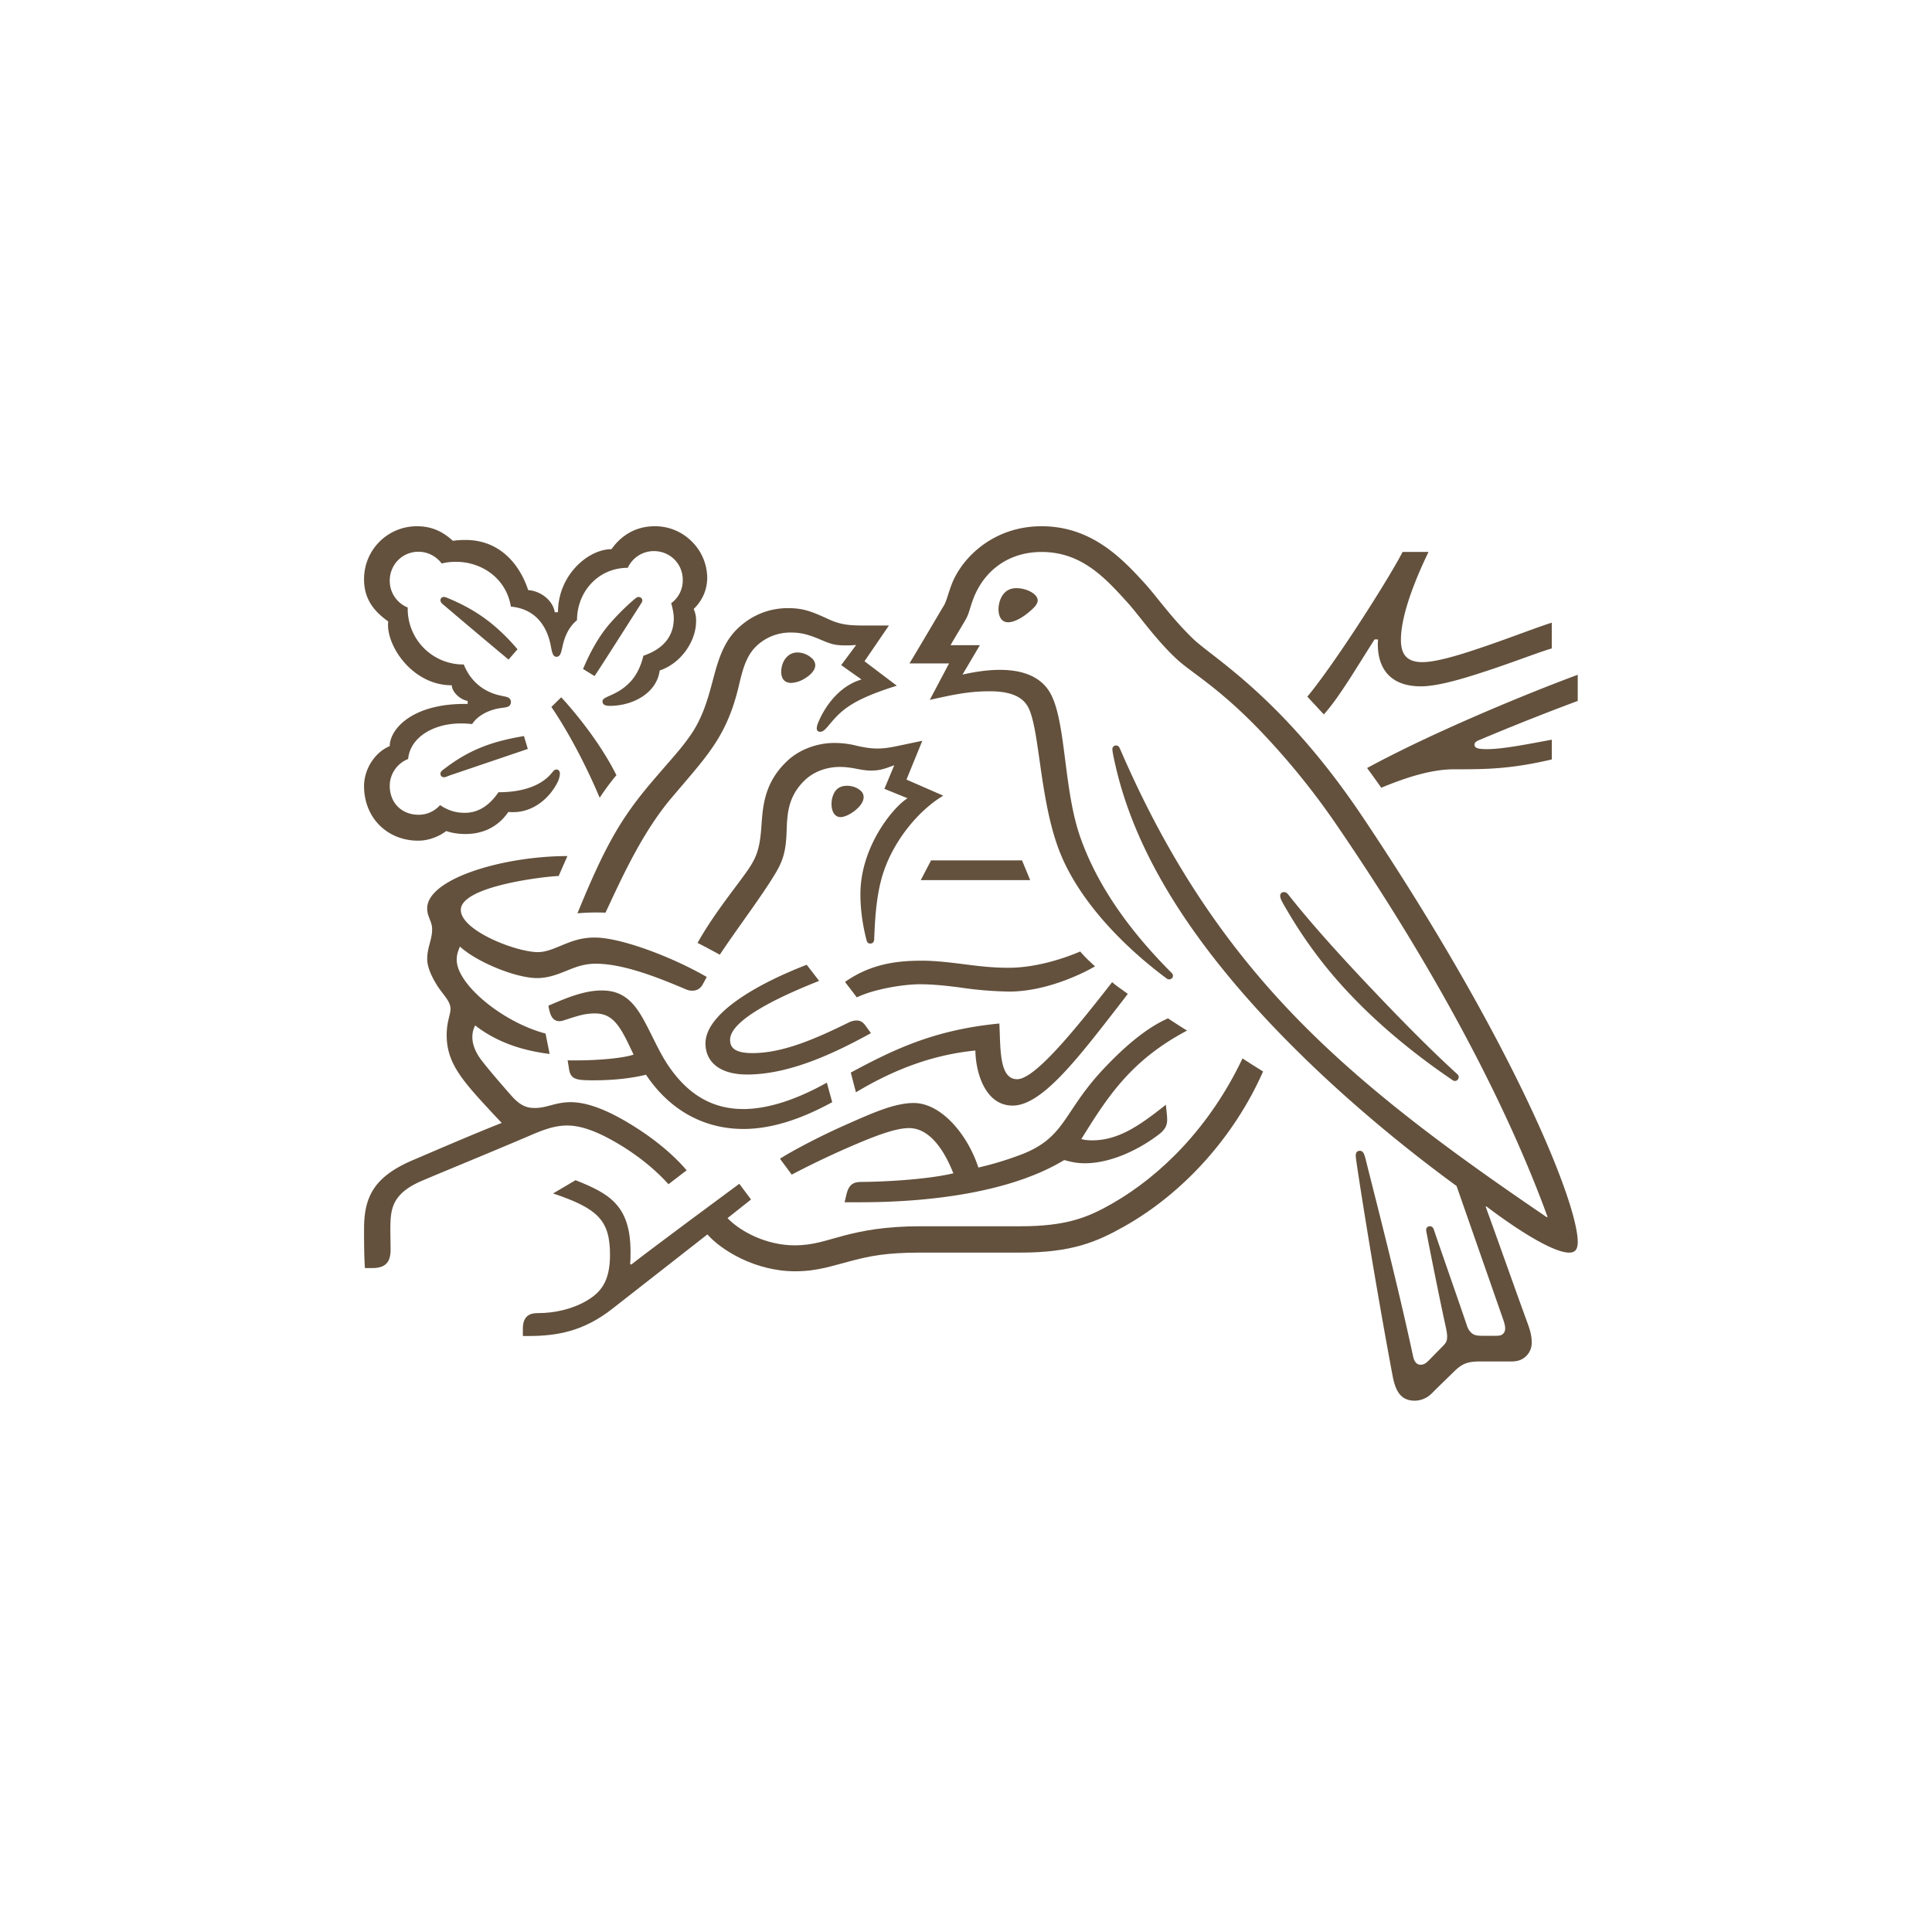
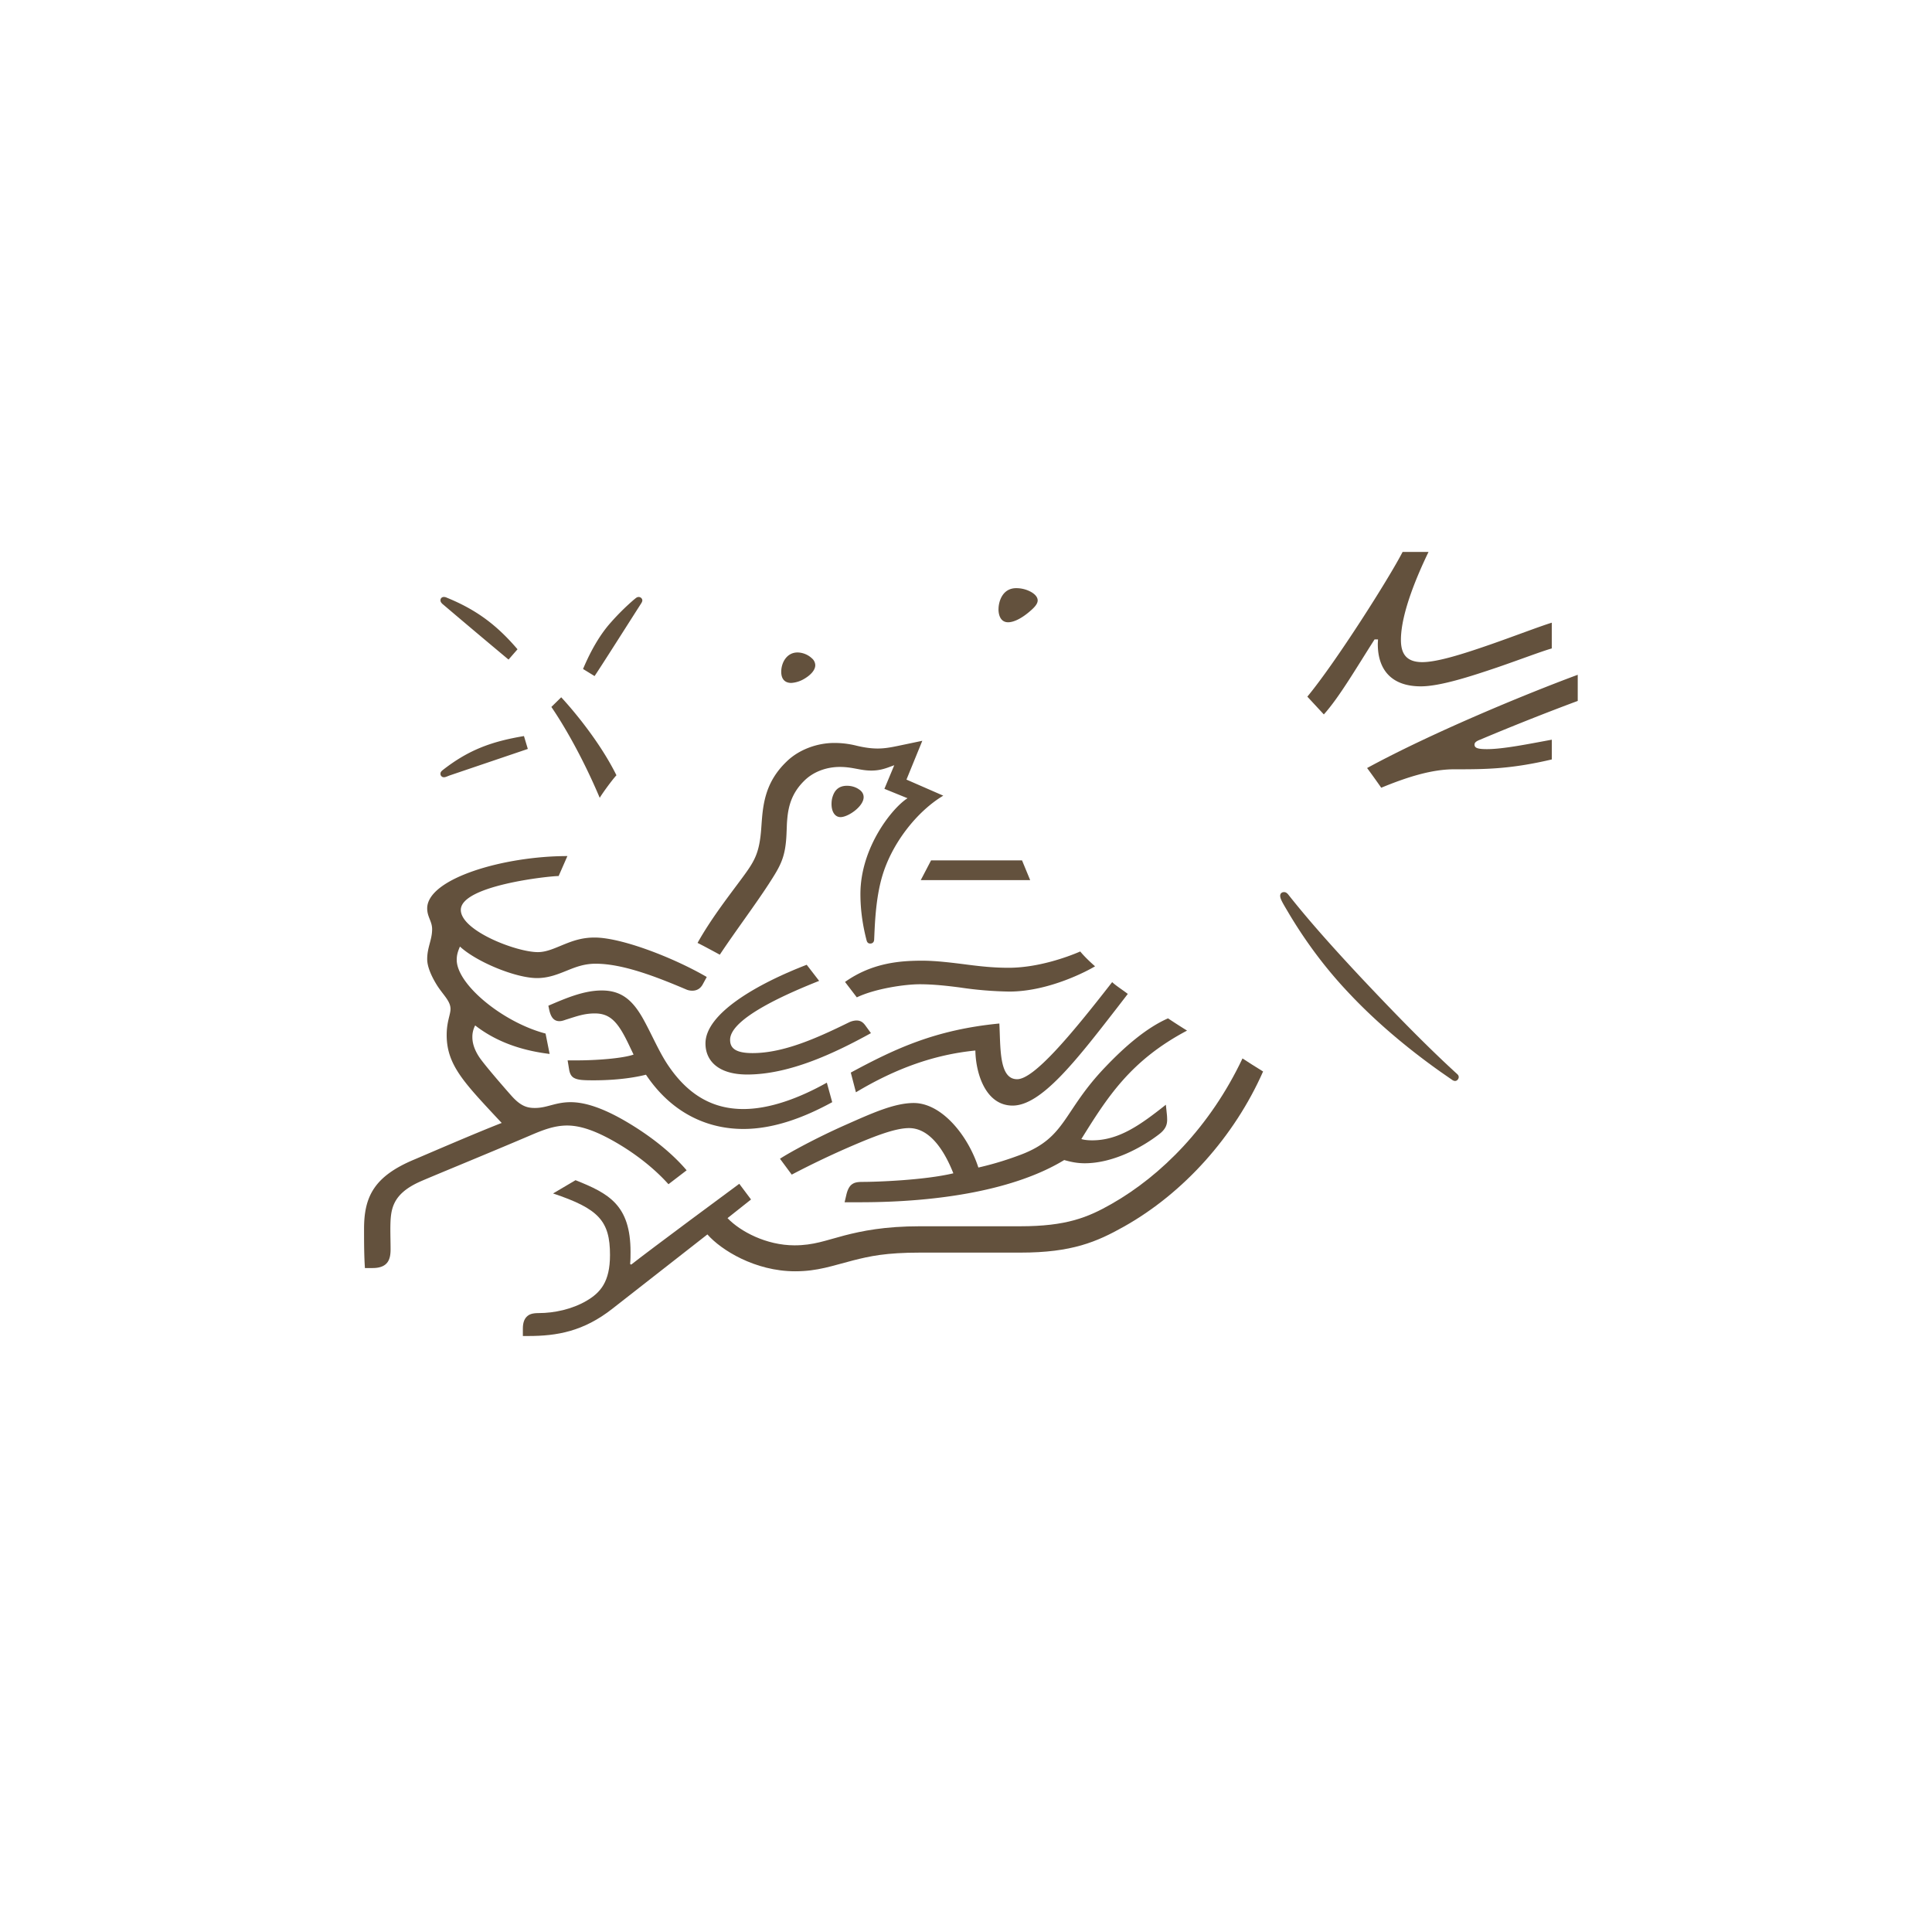
<svg xmlns="http://www.w3.org/2000/svg" width="60" height="60" fill="none">
  <path fill="#fff" d="M0 0h60v60H0z" />
  <g fill="#63513D" clip-path="url(#a)">
-     <path d="M42.317 25.37c-2.474-3.695-4.647-4.94-5.258-5.525-.672-.646-1.184-1.379-1.51-1.731-.724-.793-1.661-1.771-3.204-1.771-1.488 0-2.472.971-2.792 1.81-.093.24-.166.533-.232.64-.146.24-.804 1.364-1.077 1.81h1.23l-.599 1.132c.698-.154 1.197-.267 1.862-.267.591 0 1.017.14 1.203.513.346.693.346 2.789.93 4.367.546 1.483 1.875 2.935 3.37 4.047q.028.019.067.02c.073 0 .12-.054.12-.107 0-.04-.013-.067-.047-.1-1.25-1.251-2.266-2.636-2.811-4.153-.54-1.478-.453-3.555-.925-4.48-.312-.613-.976-.772-1.588-.772-.492 0-.951.1-1.164.146l.539-.912h-.911c.193-.339.392-.652.492-.838.086-.16.12-.36.226-.632.346-.873 1.11-1.425 2.107-1.425 1.25 0 1.981.805 2.706 1.61.332.373.877 1.152 1.509 1.731.432.4 1.256.846 2.526 2.157a23 23 0 0 1 2.48 3.062c3.21 4.705 5.317 8.852 6.494 12.088l-.02.013c-3.37-2.29-6.289-4.453-8.641-7.122-1.67-1.897-3.118-4.094-4.382-6.896-.086-.187-.159-.36-.239-.54-.033-.072-.066-.093-.12-.093a.11.11 0 0 0-.112.113c0 .074.033.234.106.553.672 2.902 2.533 5.505 4.52 7.668 1.982 2.15 4.221 4 6.063 5.346l1.436 4.113c.033.1.073.206.073.306q.002.111-.067.173c-.04.04-.092.06-.212.06h-.432c-.186 0-.26-.027-.326-.08a.5.5 0 0 1-.147-.226c-.126-.386-.884-2.55-1.03-2.99-.026-.079-.073-.106-.126-.106a.11.11 0 0 0-.113.114c0 .053.02.113.053.3.193.984.419 2.09.511 2.509.041.192.087.373.087.506 0 .12-.026.186-.126.286l-.445.453c-.107.106-.167.133-.253.133-.106 0-.193-.074-.233-.26-.505-2.363-1.27-5.291-1.469-6.104-.046-.18-.08-.28-.186-.28-.093 0-.126.067-.126.147 0 .06.013.133.02.186.12.839.605 3.894 1.13 6.683.093.48.273.745.685.745a.76.76 0 0 0 .531-.232c.273-.273.352-.346.679-.666.232-.226.392-.32.79-.32h.984c.233 0 .359-.059.472-.166a.57.57 0 0 0 .173-.44c0-.205-.053-.371-.126-.578-.253-.679-1.064-2.976-1.303-3.621l.02-.013c.83.632 2.04 1.437 2.573 1.437.165 0 .266-.073.266-.333 0-1.224-2.035-6.263-6.681-13.199M19.496 17.634a.89.89 0 0 1 .811-.519c.498 0 .897.387.897.899a.88.88 0 0 1-.359.719c.047.173.08.326.08.472 0 .56-.332.952-.944 1.159-.08.339-.226.645-.466.872-.398.385-.804.385-.804.545 0 .087.06.14.226.14.738 0 1.463-.412 1.55-1.098.704-.24 1.13-.952 1.13-1.518a.85.85 0 0 0-.074-.392c.193-.187.42-.506.42-.979a1.6 1.6 0 0 0-.5-1.138 1.6 1.6 0 0 0-1.13-.453c-.664 0-1.096.36-1.342.712-.725 0-1.662.806-1.662 1.958h-.1c-.067-.4-.479-.667-.825-.686-.278-.839-.91-1.558-1.947-1.558-.12 0-.266.007-.392.027-.306-.28-.645-.453-1.117-.453-.904 0-1.642.726-1.642 1.644 0 .573.26.965.751 1.312 0 0-.007.073-.007.106 0 .732.798 1.877 1.981 1.877 0 .186.233.44.493.486v.093h-.1c-1.629 0-2.32.786-2.32 1.311-.485.2-.798.74-.798 1.238 0 .992.725 1.698 1.682 1.698.32 0 .645-.126.87-.3.167.06.38.093.599.093.459 0 .97-.16 1.33-.685.053.006.099.006.152.006.585 0 1.09-.386 1.357-.892a.7.7 0 0 0 .092-.3c0-.072-.033-.132-.106-.132-.093 0-.106.087-.272.24-.373.34-.945.466-1.53.466-.285.42-.637.639-1.043.639-.3 0-.531-.08-.771-.24a.88.88 0 0 1-.665.3c-.525 0-.897-.367-.897-.9 0-.372.239-.704.571-.831.06-.66.765-1.105 1.642-1.105q.168 0 .346.02c.133-.213.452-.44.904-.5.094-.012.166-.02.22-.046.053-.027.08-.08.08-.14 0-.053-.021-.1-.074-.133-.046-.026-.126-.04-.22-.06-.418-.08-.917-.34-1.17-.972a1.725 1.725 0 0 1-1.741-1.71v-.06a.89.89 0 0 1-.558-.832c0-.5.392-.899.89-.899.3 0 .559.147.725.366.14-.04.299-.053.452-.053.745 0 1.542.473 1.695 1.391.958.087 1.184.899 1.243 1.239.033.172.06.319.173.319.12 0 .146-.134.186-.313.073-.34.2-.612.452-.825 0-.873.652-1.625 1.576-1.625M21.43 22.853c-.312.446-.538.665-1.25 1.504-.937 1.112-1.429 2.01-2.247 4.007a6.688 6.688 0 0 1 .871-.02l.1-.213c.46-.985 1.077-2.316 1.941-3.341l.3-.353c.89-1.045 1.442-1.664 1.788-3.089.12-.505.219-.957.558-1.284a1.53 1.53 0 0 1 1.083-.42c.333 0 .58.08.938.233.326.14.445.167.79.167.12 0 .207-.007.287-.014l-.465.626.631.446c-.791.233-1.21.999-1.35 1.351a.5.5 0 0 0-.04.167c0 .054.027.107.107.107.086 0 .152-.067.265-.2.387-.466.693-.786 2.114-1.232l-1.003-.759.758-1.11h-.711c-.453 0-.752-.008-1.144-.187-.532-.246-.804-.353-1.276-.353-.578 0-1.104.206-1.536.605-.499.46-.652 1.072-.83 1.745-.14.518-.306 1.091-.679 1.617" />
    <path d="M22.959 27.386c-.38.512-.898 1.184-1.296 1.897.126.06.545.286.691.366.459-.693 1.097-1.544 1.516-2.19.379-.586.532-.839.558-1.624.007-.133.007-.26.02-.386.033-.406.14-.82.525-1.198.286-.287.698-.433 1.11-.433.4 0 .632.113.978.113.245 0 .425-.06.584-.12l.127-.046-.306.733.718.292c-.459.286-1.463 1.518-1.463 2.975 0 .526.08 1.012.193 1.444.014.047.04.094.113.094.067 0 .113-.04.12-.113l.007-.154c.02-.446.053-1.15.232-1.783.3-1.065 1.104-2.064 1.908-2.543l-1.143-.499.492-1.205-.538.113c-.326.067-.566.127-.852.127-.186 0-.398-.027-.65-.087a2.8 2.8 0 0 0-.692-.086c-.526 0-1.09.199-1.476.572-.705.672-.745 1.398-.791 2.044-.06.858-.22 1.071-.685 1.697M40.017 27.792c-.047-.06-.087-.087-.14-.087-.08 0-.12.054-.12.113 0 .094.067.207.233.487.505.858 1.13 1.723 1.901 2.536.831.885 1.808 1.71 2.852 2.449l.326.226c.046.034.08.054.12.054.066 0 .113-.067.113-.12 0-.033-.014-.067-.054-.1-.97-.885-2.014-1.964-2.991-3.002-.765-.819-1.55-1.684-2.24-2.556M18.625 24.777c.1-.167.399-.573.519-.7-.512-1.037-1.35-2.03-1.715-2.422l-.306.3c.352.512.944 1.504 1.502 2.822M13.752 18.766c-.06-.053-.073-.087-.073-.127 0-.046.034-.1.107-.1a.2.2 0 0 1 .086.021c.492.2.91.433 1.283.719q.468.357.917.885l-.279.32a307 307 0 0 1-2.04-1.718M18.465 20.996l-.358-.22c.232-.552.518-1.058.857-1.438.24-.272.466-.493.718-.712.06-.046.093-.086.152-.086.067 0 .114.053.114.106q0 .04-.04.1c-.405.632-1.197 1.884-1.443 2.25M13.959 24.084c-.087.034-.127.054-.173.054a.105.105 0 0 1-.107-.107c0-.046.02-.073.067-.113.817-.64 1.535-.892 2.526-1.059l.12.4zM31.01 18.92c0-.234.119-.654.55-.654.147 0 .287.034.4.087.16.073.266.18.266.293 0 .12-.12.24-.3.387-.186.152-.425.292-.618.292-.232 0-.299-.22-.299-.406M24.262 20.863c0-.286.173-.6.505-.6.146 0 .319.06.445.18a.29.29 0 0 1 .107.214c0 .16-.153.312-.333.419a.9.9 0 0 1-.411.133c-.207 0-.313-.127-.313-.346" />
    <path d="M25.824 24.97c0-.067.007-.147.033-.227.054-.172.166-.34.446-.34.127 0 .265.034.378.115.1.066.14.152.14.239 0 .286-.478.619-.718.619-.173 0-.279-.167-.279-.406M23.205 33.37c-.897 0-1.296-.426-1.296-.965 0-.946 1.655-1.87 3.144-2.443l.386.5c-.918.365-2.765 1.151-2.765 1.83 0 .24.14.413.697.413.97 0 2.015-.474 2.978-.946a.6.6 0 0 1 .24-.067c.126 0 .206.04.299.173l.16.22c-1.124.62-2.527 1.285-3.843 1.285" />
    <path d="M25.678 33.623c-.877.492-1.788.819-2.592.819-.898 0-1.695-.386-2.36-1.392-.28-.426-.499-.958-.765-1.43-.319-.56-.665-.86-1.27-.86-.551 0-1.09.227-1.661.473l.026.127c.047.206.127.353.319.353.087 0 .173-.04.22-.053.319-.1.551-.187.877-.187.499 0 .738.293 1.077 1.012l.127.266c-.346.12-1.157.18-1.762.18h-.286l.047.286c.02.12.066.22.166.266.119.06.292.067.591.067.758 0 1.31-.093 1.629-.174.818 1.22 1.94 1.685 3.025 1.685.923 0 1.86-.34 2.759-.832zM26.582 33.923l-.16-.613c1.37-.739 2.62-1.331 4.614-1.524.04.765-.013 1.73.552 1.73.518 0 1.648-1.338 2.951-3.015.12.113.312.233.486.366l-.333.432c-1.27 1.638-2.353 3.036-3.244 3.036-.83 0-1.144-.979-1.157-1.71-1.269.126-2.466.552-3.709 1.297M44.171 20.563c-.518 0-.664-.287-.664-.692 0-.838.525-2.043.857-2.73h-.805c-.418.813-2.067 3.416-2.958 4.494l.512.552c.479-.532 1.004-1.437 1.576-2.33h.106c0 .047-.006.1-.006.147 0 .752.385 1.311 1.336 1.311.585 0 1.502-.293 2.367-.586.717-.246 1.375-.499 1.7-.591v-.8c-.371.113-1.129.406-1.914.68-.824.286-1.635.545-2.107.545M45.946 22.98a77 77 0 0 1 3.052-1.212v-.812c-1.656.613-4.561 1.817-6.542 2.896.053.066.4.552.439.612.837-.346 1.589-.573 2.266-.573.952 0 1.729 0 3.032-.306v-.613c-.731.134-1.509.293-2.014.293-.3 0-.386-.04-.386-.14 0-.059.04-.099.153-.146M28.915 26.72l-.32.613h3.398l-.253-.613z" />
    <path d="M16.677 30.375c.359 0 .651-.12.931-.233.265-.107.532-.213.89-.213.851 0 1.901.412 2.826.805q.081.032.172.033c.147 0 .26-.066.333-.206l.12-.22c-1.017-.592-2.64-1.225-3.484-1.225-.385 0-.665.1-.93.206-.3.121-.558.247-.831.247-.671 0-2.393-.666-2.393-1.311 0-.759 2.739-1.052 3.038-1.052l.272-.62c-1.987 0-4.354.7-4.354 1.625 0 .267.153.4.153.646 0 .332-.153.559-.153.932 0 .246.146.56.319.832.186.286.405.472.405.712 0 .18-.119.393-.119.812 0 .899.512 1.445 1.509 2.516l.2.213c-.824.32-2.36.986-2.72 1.138-1.243.52-1.555 1.152-1.555 2.15 0 .386 0 .826.027 1.218h.239c.499 0 .558-.299.558-.585 0-.193-.007-.413-.007-.653.007-.552.027-1.044.918-1.444.36-.16 2.12-.878 3.43-1.438.386-.166.744-.306 1.143-.306.446 0 .957.193 1.596.573.538.32 1.104.752 1.55 1.25l.564-.432c-.486-.572-1.157-1.085-1.828-1.484-.672-.4-1.27-.632-1.775-.632-.22 0-.399.04-.552.08-.179.046-.346.1-.558.1-.246 0-.452-.06-.752-.407-.113-.126-.83-.945-.983-1.184-.073-.113-.206-.34-.206-.606a.75.75 0 0 1 .087-.366c.617.479 1.382.772 2.312.885l-.126-.633c-1.336-.352-2.759-1.53-2.759-2.289 0-.16.04-.273.1-.413.518.48 1.735.979 2.393.979M26.243 30.495c.838-.593 1.702-.66 2.4-.66.419 0 .91.06 1.429.127.419.053.797.093 1.25.093.91 0 1.828-.333 2.226-.506.113.14.306.327.46.46-.194.12-1.416.785-2.666.785a11.5 11.5 0 0 1-1.53-.127c-.398-.052-.83-.1-1.25-.1-.458 0-1.382.134-1.953.407z" />
    <path d="M38.587 32.87c-.997 2.105-2.513 3.635-4.068 4.52-.738.42-1.403.693-2.838.693h-3.105c-1.11 0-1.808.146-2.353.286-.585.153-.957.306-1.549.306-.877 0-1.688-.433-2.08-.845l.73-.579-.365-.487c-.212.154-2.811 2.078-3.357 2.51l-.033-.02c.013-.133.013-.252.013-.372 0-1.465-.678-1.818-1.708-2.23l-.698.412c1.416.473 1.768.852 1.768 1.91 0 .84-.3 1.172-.731 1.425-.446.26-.998.38-1.482.38-.207 0-.3.04-.373.112q-.12.118-.12.367v.233h.167c.89 0 1.715-.14 2.619-.852l2.945-2.303c.418.479 1.476 1.145 2.725 1.145.705 0 1.157-.174 1.808-.34.505-.127.998-.24 2.074-.24h3.118c1.596 0 2.367-.333 3.217-.811 1.848-1.039 3.424-2.796 4.315-4.814-.233-.146-.452-.279-.639-.405" />
    <path d="M33.582 35.374c.804-1.292 1.522-2.437 3.283-3.368a20 20 0 0 1-.591-.38c-.685.3-1.362.898-1.94 1.504-1.33 1.385-1.211 2.183-2.613 2.723-.353.133-.785.28-1.337.406-.325-1.005-1.143-2.004-2.007-2.004-.599 0-1.29.313-2.087.666-.937.413-1.795.885-2.067 1.065l.365.493a27 27 0 0 1 1.888-.9c.698-.299 1.33-.545 1.755-.545.684 0 1.13.779 1.376 1.404-.898.214-2.374.267-2.818.267-.207 0-.28.033-.353.093q-.102.091-.153.313l-.053.226h.478c2.487 0 4.833-.393 6.342-1.311.213.06.4.1.638.1.864 0 1.755-.473 2.314-.905.199-.154.245-.294.245-.447q-.001-.108-.013-.206l-.027-.26c-.797.633-1.462 1.106-2.286 1.106-.146 0-.252-.014-.34-.04" />
  </g>
  <defs>
    <clipPath id="a">
      <path fill="#fff" d="M11 16h38v28H11z" />
    </clipPath>
  </defs>
</svg>